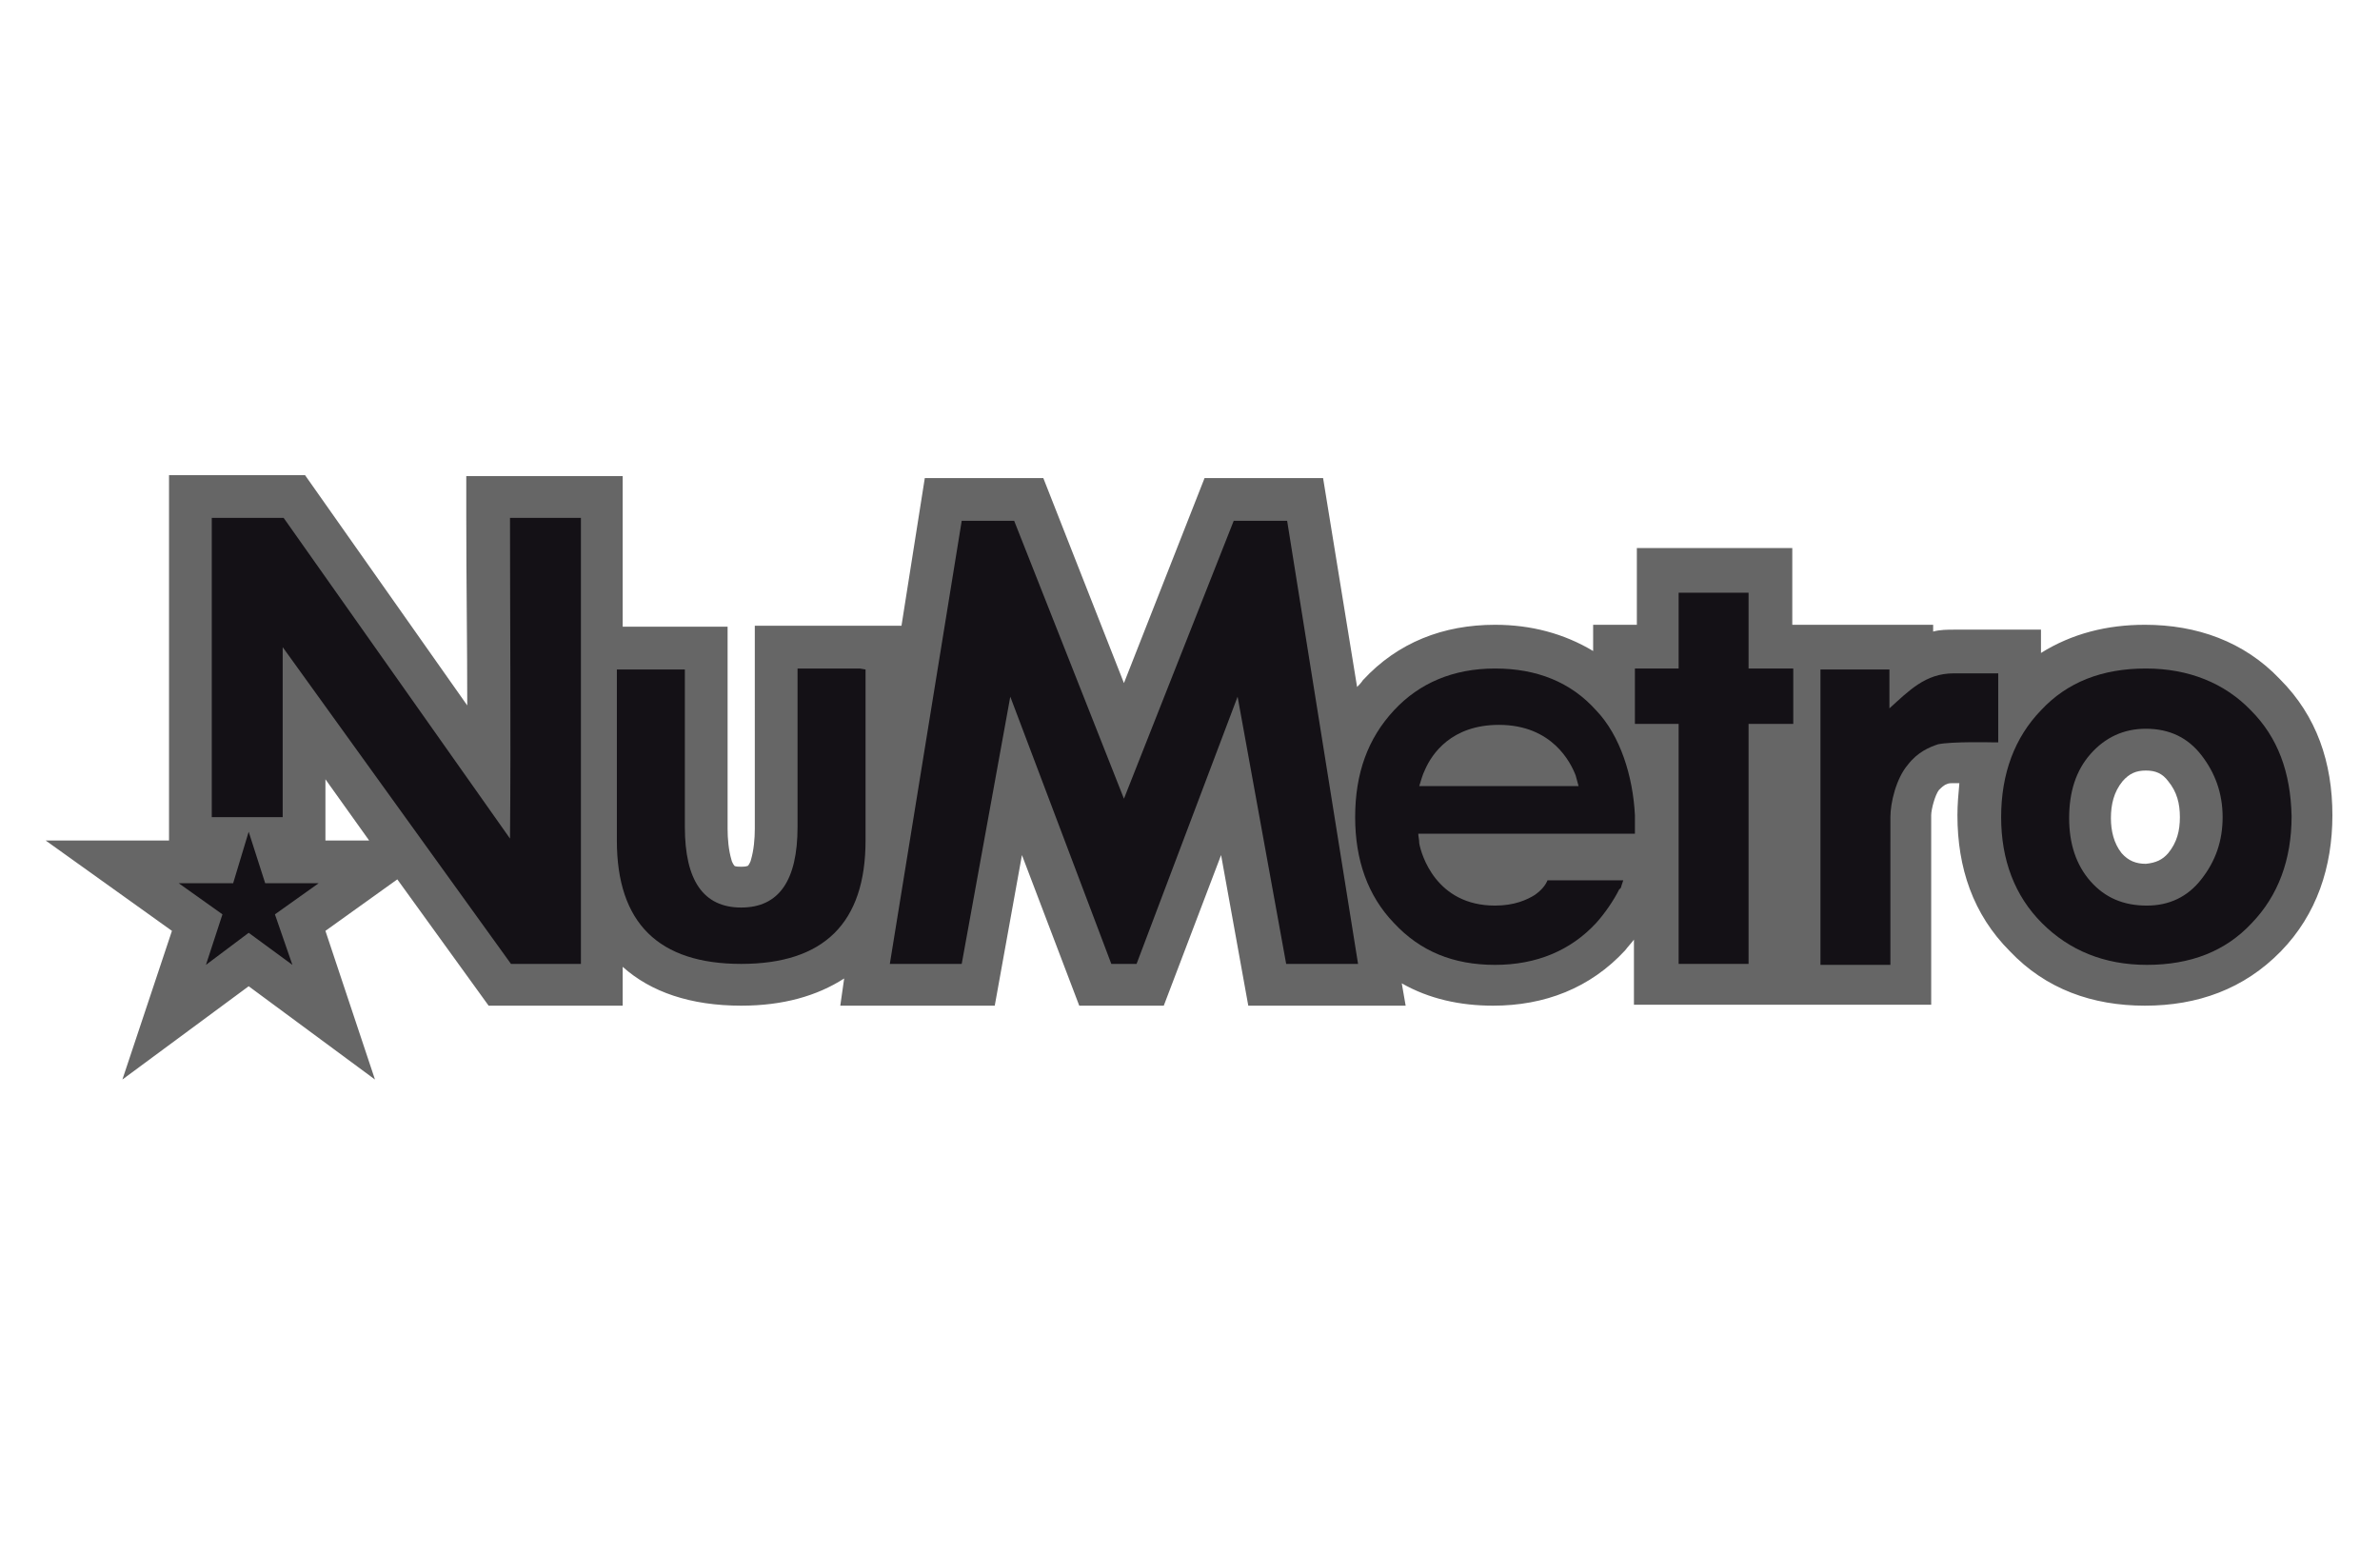
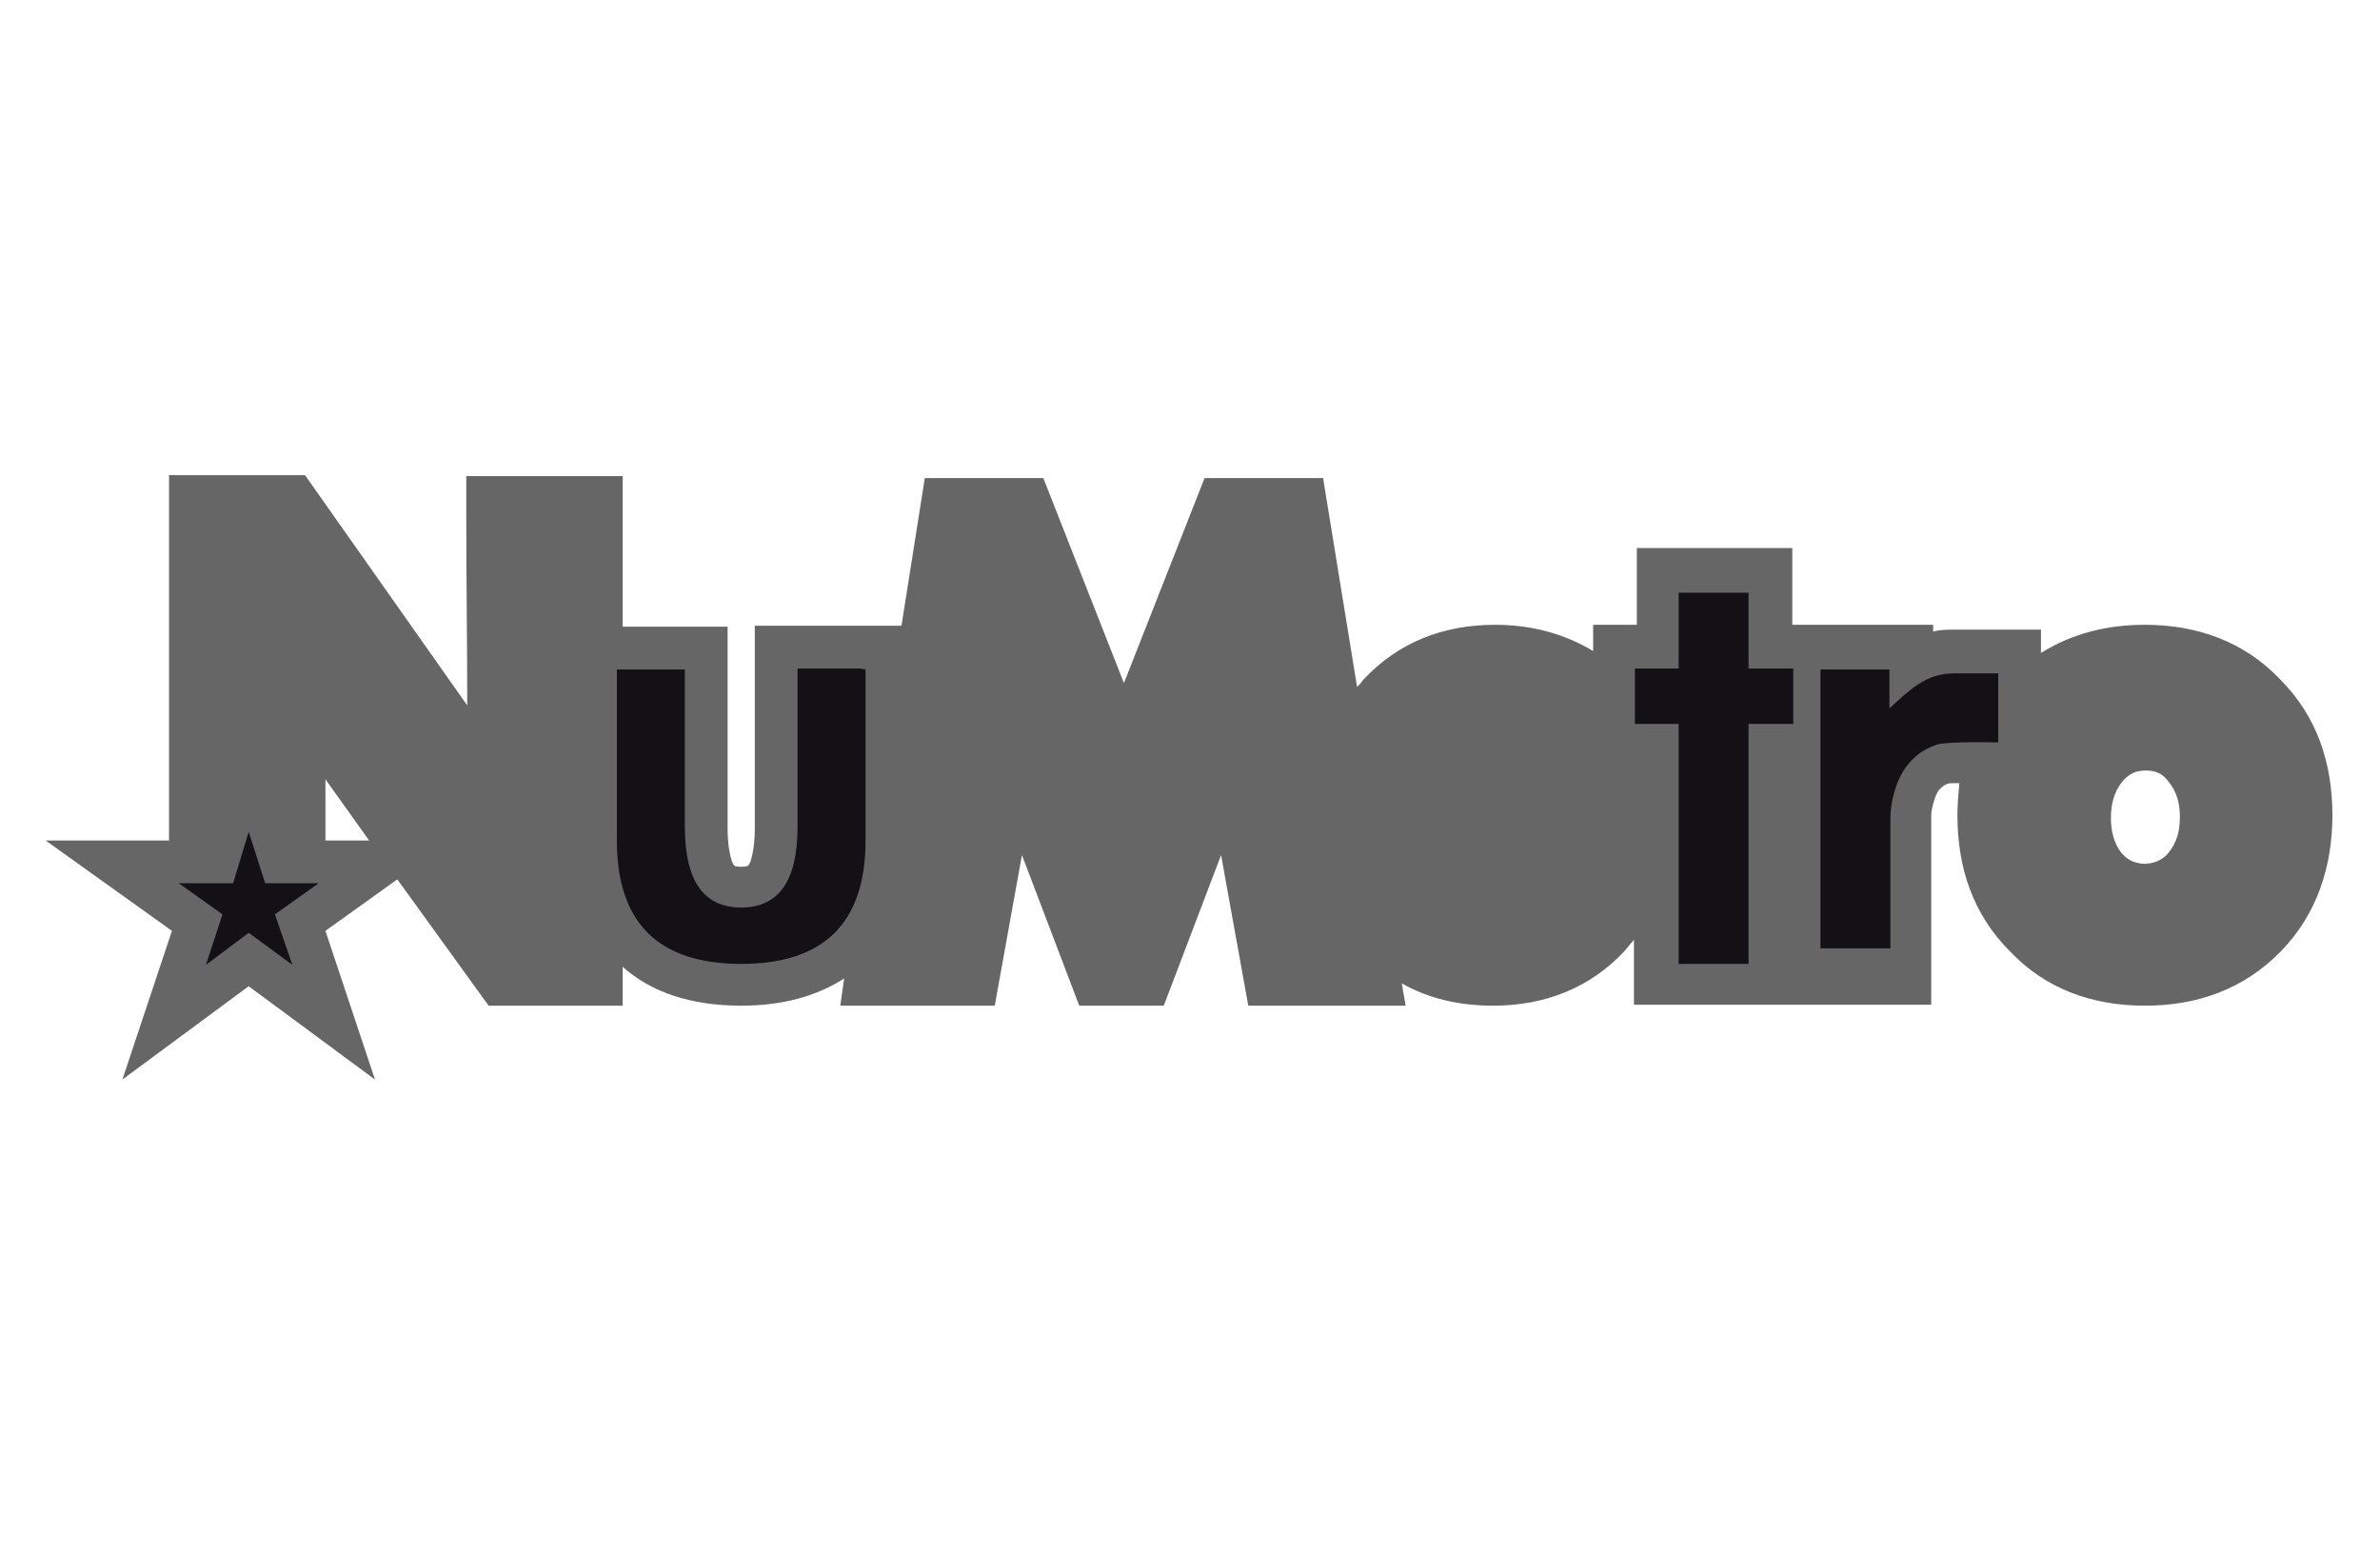
<svg xmlns="http://www.w3.org/2000/svg" version="1.1" x="0px" y="0px" viewBox="0 0 245 160" style="enable-background:new 0 0 245 160;" xml:space="preserve">
  <style type="text/css">
	.st0{display:none;}
	.st1{display:inline;}
	.st2{display:inline;fill:#141116;}
	.st3{display:inline;opacity:0.9;fill:#141116;}
	.st4{display:inline;fill:none;stroke:#B3B3B3;stroke-miterlimit:10;}
	.st5{display:inline;fill:#333333;}
	.st6{display:inline;opacity:0.75;fill:#141116;}
	.st7{fill-rule:evenodd;clip-rule:evenodd;fill:#666666;}
	.st8{fill:none;stroke:#666666;stroke-width:31.446;stroke-linecap:round;stroke-linejoin:round;stroke-miterlimit:10;}
	.st9{opacity:0.9;fill:#141116;}
	.st10{clip-path:url(#SVGID_00000147191019795932574490000012232582371990873745_);}
	.st11{clip-path:url(#SVGID_00000109744660384113085390000018366209456056845464_);}
	.st12{clip-path:url(#SVGID_00000116946889521327998900000010423729289792092563_);}
	.st13{clip-path:url(#SVGID_00000141413367302686116400000003270852360431336336_);}
	.st14{clip-path:url(#SVGID_00000123402669155855524490000009171690473074436762_);}
	.st15{clip-path:url(#SVGID_00000160164173389954379550000012345172684379732356_);}
	.st16{clip-path:url(#SVGID_00000120526601669850710890000004682121569316831136_);}
	.st17{fill:#ED1E79;}
	.st18{clip-path:url(#SVGID_00000091004092453385822510000016601264512755012506_);}
	.st19{clip-path:url(#SVGID_00000083781466926545486680000002857532882348687514_);}
	.st20{clip-path:url(#SVGID_00000026128923756054332230000003902021595718810509_);}
	.st21{fill:#9DDD2C;}
	.st22{clip-path:url(#SVGID_00000131351964161034529870000014875877487541041086_);}
	.st23{clip-path:url(#SVGID_00000041263206335892171800000005192634424216645520_);}
	.st24{clip-path:url(#SVGID_00000145028895022499307960000010346065060986039190_);}
	.st25{fill:#0088F7;}
	.st26{clip-path:url(#SVGID_00000009580688587549093590000003410427735121218953_);}
	.st27{clip-path:url(#SVGID_00000038379155767588781170000003182792172359761828_);}
	.st28{clip-path:url(#SVGID_00000121269153856170666930000015482101569183047853_);}
	.st29{fill:#FF00CF;}
	.st30{fill:#141116;stroke:#141116;stroke-miterlimit:10;}
	.st31{fill:#E6E6E6;}
	.st32{fill:#666666;}
	.st33{fill:#B3B3B3;}
	.st34{fill:#333333;}
	.st35{fill:#333333;stroke:#B3B3B3;stroke-miterlimit:10;}
	.st36{fill:none;stroke:#B3B3B3;stroke-width:1.285;stroke-miterlimit:10;}
	.st37{fill:#333333;stroke:#B3B3B3;stroke-width:1.413;stroke-miterlimit:10;}
	.st38{fill:#333333;stroke:#666666;stroke-width:1.413;stroke-miterlimit:10;}
	.st39{fill:#141116;stroke:#666666;stroke-miterlimit:10;}
	.st40{fill:none;stroke:#E6E6E6;stroke-miterlimit:10;}
	.st41{fill:none;stroke:#FF00CF;stroke-width:1.893;stroke-miterlimit:10;}
	.st42{opacity:0.8;}
	.st43{fill:none;stroke:#B3B3B3;stroke-miterlimit:10;}
	.st44{clip-path:url(#SVGID_00000099640725388716396050000014139761903362452136_);}
	.st45{clip-path:url(#SVGID_00000158018893729565385640000017964961403396618115_);}
	.st46{clip-path:url(#SVGID_00000164481840607272864840000010997021592401885332_);}
	.st47{clip-path:url(#SVGID_00000000200826900383682550000014437380882074087562_);}
	.st48{clip-path:url(#SVGID_00000092443731568531766570000012852963094783432598_);}
	.st49{clip-path:url(#SVGID_00000156579027814860014890000011912552973038138516_);}
	.st50{clip-path:url(#SVGID_00000049217460372708759980000008700609664510250639_);}
	.st51{clip-path:url(#SVGID_00000067217075315677706330000017453197157259576713_);}
	.st52{clip-path:url(#SVGID_00000005955456492416260450000010227422575194920889_);}
	.st53{clip-path:url(#SVGID_00000048463002327079842440000012543068589271441591_);}
	.st54{clip-path:url(#SVGID_00000148627106214434135390000003545354968866848433_);}
	.st55{clip-path:url(#SVGID_00000035511439808718875860000001798309705101119379_);}
	.st56{fill:#181619;stroke:#666666;stroke-miterlimit:10;}
	.st57{fill:#333333;stroke:#B3B3B3;stroke-width:0.794;stroke-miterlimit:10;}
	.st58{fill:#181619;stroke:#666666;stroke-width:0.832;stroke-miterlimit:10;}
	.st59{clip-path:url(#SVGID_00000065775170669155495420000007588691897577333654_);}
	.st60{clip-path:url(#SVGID_00000051380304458158164250000010006747977862252186_);}
	.st61{clip-path:url(#SVGID_00000168084610744996374750000014326608223087467922_);}
	.st62{clip-path:url(#SVGID_00000061465631343407776620000017707841654624233380_);}
	.st63{clip-path:url(#SVGID_00000114789186515542085350000004139390961017772941_);}
	.st64{clip-path:url(#SVGID_00000055675743036744741010000004429844880239229328_);}
	.st65{clip-path:url(#SVGID_00000058551351828652016970000013814335097928633993_);}
	.st66{clip-path:url(#SVGID_00000045619442456200134250000016314756331990569386_);}
	.st67{clip-path:url(#SVGID_00000052079469068778744800000005166807284861425587_);}
	.st68{clip-path:url(#SVGID_00000135654445192475857400000000441038505838237829_);}
	.st69{clip-path:url(#SVGID_00000175313993225867257050000011624796251264402860_);}
	.st70{clip-path:url(#SVGID_00000061463582914533399590000015568219557942039985_);}
	.st71{clip-path:url(#SVGID_00000057828571954395765900000010977984160252369296_);}
	.st72{clip-path:url(#SVGID_00000047777269077042118180000004766625615107506307_);}
	.st73{clip-path:url(#SVGID_00000080887880159175484090000017911368725623809422_);}
	.st74{clip-path:url(#SVGID_00000111177854451610444920000003135620401514114711_);}
	.st75{fill-rule:evenodd;clip-rule:evenodd;fill:#FEFEFE;}
	.st76{fill-rule:evenodd;clip-rule:evenodd;fill:#006647;}
	.st77{fill-rule:evenodd;clip-rule:evenodd;fill:#606062;stroke:#373435;stroke-width:0.172;stroke-miterlimit:1.651;}
	.st78{fill-rule:evenodd;clip-rule:evenodd;}
	.st79{fill-rule:evenodd;clip-rule:evenodd;fill:#F28000;}
	.st80{fill:#F28000;}
	.st81{fill-rule:evenodd;clip-rule:evenodd;fill:#F8BF7F;}
	.st82{fill-rule:evenodd;clip-rule:evenodd;fill:#373435;}
	.st83{fill:#FEFEFE;}
	.st84{fill-rule:evenodd;clip-rule:evenodd;fill:#F6A933;}
	.st85{fill:#373435;}
	.st86{fill-rule:evenodd;clip-rule:evenodd;fill:#373435;stroke:#373435;stroke-width:7.423610e-02;stroke-miterlimit:1.651;}
	.st87{fill:#FEFEFE;stroke:#373435;stroke-width:7.423610e-02;stroke-miterlimit:1.651;}
	.st88{fill-rule:evenodd;clip-rule:evenodd;fill:#FEFEFE;stroke:#373435;stroke-width:7.423610e-02;stroke-miterlimit:1.651;}
	.st89{fill-rule:evenodd;clip-rule:evenodd;fill:#F6A933;stroke:#373435;stroke-width:7.423610e-02;stroke-miterlimit:1.651;}
	.st90{fill:#373435;stroke:#373435;stroke-width:7.423610e-02;stroke-miterlimit:1.651;}
	.st91{fill-rule:evenodd;clip-rule:evenodd;fill:none;stroke:#666666;stroke-miterlimit:1.651;}
	.st92{fill-rule:evenodd;clip-rule:evenodd;fill:#666666;stroke:#666666;stroke-width:0.161;stroke-miterlimit:1.651;}
	.st93{fill:#141116;}
	.st94{fill-rule:evenodd;clip-rule:evenodd;fill:#D2AE6D;}
	.st95{fill-rule:evenodd;clip-rule:evenodd;fill:#141116;}
</style>
  <g id="Layer_2" class="st0">
    <rect x="-26.3" y="-37.6" class="st2" width="309.6" height="208.8" />
  </g>
  <g id="Layer_3">
</g>
  <g id="Layer_4">
</g>
  <g id="Layer_1">
    <g>
      <path class="st7" d="M40.9,90.5l-7.4,5.3l5.1,15.3l-13-9.6l-13,9.6l5.1-15.3l-13-9.3h12.7v-2.4c0-10.3,0-20.5,0-30.8v-4.4h4.4    c2.4,0,4.9,0,7.3,0h2.3l16.7,23.7c0-6.4-0.1-12.8-0.1-19.3V49h4.4c2.4,0,4.9,0,7.3,0h4.4v4.4c0,3.7,0,7.4,0,11.1h10.8v20.8    c0,1,0.1,2.2,0.4,3.2c0,0.1,0.2,0.5,0.3,0.6c0.1,0.1,0.5,0.1,0.7,0.1c0.1,0,0.5,0,0.7-0.1c0.1-0.1,0.3-0.5,0.3-0.6    c0.3-1,0.4-2.2,0.4-3.2l0-10h0V64.4h15.1l2.4-15.2h12.2l8.3,21.1l8.3-21.1h12.2l3.5,21.5c0.2-0.2,0.4-0.4,0.6-0.7    c3.6-3.9,8.3-5.7,13.6-5.7c3.7,0,7.1,0.9,10.1,2.7v-2.7h4.5v-7.9h16v7.9H199v0.7c0.7-0.2,1.5-0.2,2.2-0.2h8.9v2.4    c3.2-2,6.8-2.9,10.7-2.9c5.3,0,10.2,1.7,13.9,5.6c3.8,3.8,5.4,8.6,5.4,14c0,5.3-1.6,10.2-5.3,14c-3.8,3.9-8.6,5.6-14,5.6    c-5.4,0-10.2-1.7-13.9-5.6c-3.8-3.8-5.4-8.6-5.4-14c0-1.1,0.1-2.2,0.2-3.3c-0.2,0-0.4,0-0.7,0c-0.2,0-0.4,0-0.6,0.1    c-0.3,0.1-0.6,0.4-0.8,0.6c-0.4,0.5-0.8,2-0.8,2.6v19.5h-16l0,0h-14.6v-6.7c-0.3,0.4-0.6,0.7-0.9,1.1c-3.6,3.9-8.3,5.7-13.6,5.7    c-3.4,0-6.6-0.7-9.4-2.3l0.4,2.3h-16.2l-2.8-15.5l-5.9,15.5h-8.7l-5.9-15.5l-2.8,15.5H86.5l0.4-2.8c-2.8,1.8-6.3,2.8-10.6,2.8    c-5.2,0-9.3-1.4-12.2-4v4h-4.4c-2.4,0-4.8,0-7.2,0h-2.2L40.9,90.5L40.9,90.5z M38,86.5l-4.5-6.3c0,1.3,0,2.6,0,3.9v2.4L38,86.5    L38,86.5z M223.2,87.8c0.9-1.1,1.2-2.3,1.2-3.7c0-1.4-0.3-2.6-1.2-3.7c-0.6-0.8-1.3-1.1-2.3-1.1c-1,0-1.7,0.3-2.4,1.1    c-0.9,1.1-1.2,2.4-1.2,3.8c0,1.3,0.3,2.6,1.1,3.6c0.7,0.8,1.5,1.1,2.5,1.1C221.9,88.8,222.6,88.5,223.2,87.8L223.2,87.8z" />
      <g>
-         <path class="st95" d="M168.3,85.8h-0.5c0,0,0,0,0,0l-1.2,0h-0.4v0l-19.5,0H146c0,0.3,0.1,0.6,0.1,1c0.2,1.1,1.7,6.4,7.8,6.4     c2,0,3.3-0.6,4.1-1.1c0.7-0.5,1.1-1,1.3-1.5h0.6h6.5h0.7l-0.2,0.6c0,0.1-0.1,0.3-0.2,0.3c-0.6,1.2-1.5,2.5-2.4,3.5     c-2.6,2.8-6.1,4.3-10.4,4.3c-4.3,0-7.7-1.4-10.4-4.3c-2.7-2.8-4-6.5-4-10.9c0-4.5,1.3-8.1,4-11c2.6-2.8,6.1-4.3,10.4-4.3     c4.3,0,7.8,1.4,10.4,4.3c2.5,2.6,3.8,6.8,4,10.8c0,0.2,0,0.8,0,1.3V85.8L168.3,85.8z M161.6,80.9h-14.7h-0.8     c0.2-0.6,0.3-1.1,0.6-1.7c0.7-1.6,2.7-4.6,7.6-4.6c5.5,0,7.4,3.9,7.9,5.2c0.1,0.4,0.2,0.7,0.3,1.1H161.6L161.6,80.9z" />
-         <polygon class="st93" points="114.4,99.2 104,71.7 99,99.2 91.6,99.2 99,53.6 104.4,53.6 115.7,82.2 127,53.6 132.5,53.6      139.8,99.2 132.4,99.2 127.4,71.7 117,99.2    " />
-         <path class="st93" d="M226.6,90.5c-1.4,1.8-3.3,2.7-5.6,2.7c-2.4,0-4.3-0.8-5.8-2.5c-1.5-1.7-2.2-3.9-2.2-6.5     c0-2.7,0.7-4.9,2.2-6.6c1.5-1.7,3.4-2.6,5.7-2.6c2.4,0,4.3,0.9,5.7,2.7c1.4,1.8,2.2,3.9,2.2,6.4     C228.8,86.5,228.1,88.6,226.6,90.5L226.6,90.5z M231.7,73.1c-2.7-2.8-6.4-4.3-10.8-4.3c-4.5,0-8.1,1.4-10.8,4.3     c-2.7,2.8-4.1,6.5-4.1,11c0,4.4,1.4,8.1,4.2,10.9c2.8,2.8,6.4,4.3,10.8,4.3c4.5,0,8.1-1.4,10.8-4.3c2.7-2.8,4.1-6.5,4.1-11     C235.8,79.5,234.5,75.9,231.7,73.1L231.7,73.1z" />
        <polygon class="st93" points="179.4,99.2 173.4,99.2 172.8,99.2 172.8,98.6 172.8,97.3 172.8,77.1 172.8,75.1 172.8,74.5      172.2,74.5 170.2,74.5 169.6,74.5 168.9,74.5 168.3,74.5 168.3,73.9 168.3,72.7 168.3,70.7 168.3,69.4 168.3,68.8 168.9,68.8      169.6,68.8 170.2,68.8 172.2,68.8 172.8,68.8 172.8,68.2 172.8,66.3 172.8,62.8 172.8,61.6 172.8,61 173.4,61 174.1,61 178.7,61      179.4,61 180,61 180,61.6 180,62.8 180,66.3 180,68.2 180,68.8 180.6,68.8 182.6,68.8 183.2,68.8 183.9,68.8 184.6,68.8      184.6,69.4 184.6,70.7 184.6,72.7 184.6,73.9 184.6,74.5 183.9,74.5 183.2,74.5 182.6,74.5 180.6,74.5 180,74.5 180,75.1      180,77.1 180,97.3 180,98.6 180,99.2    " />
-         <path class="st93" d="M29.2,53.3l23.3,33c0.1-10.9,0-22,0-33c2.4,0,4.9,0,7.3,0c0,15.3,0,30.6,0,45.9c-2.4,0-4.8,0-7.2,0     L29.1,66.6v0.6c0,5.6,0,11.2,0,16.9c-2.4,0-4.9,0-7.3,0c0-10.3,0-20.5,0-30.8C24.3,53.3,26.7,53.3,29.2,53.3L29.2,53.3z" />
-         <path class="st93" d="M205.1,69.3h-1.1h-2.9c-2.9,0-4.6,1.8-6.6,3.6v-0.6v-2.9v-0.5H194h-1.1h-3.5H188h-0.6v0.6v2.8v24.7v1.7v0.6     h0.6h6h0.6v-0.6v-1.7V86.6v-2.5c0-1.5,0.6-4,1.8-5.4c1-1.3,2.2-1.8,3.1-2.1c1.4-0.3,5.6-0.2,5.6-0.2c0,0,0.1,0,0.1,0h0.5v-0.6     v-1.1V71v-1.1v-0.6L205.1,69.3L205.1,69.3z" />
+         <path class="st93" d="M205.1,69.3h-1.1h-2.9c-2.9,0-4.6,1.8-6.6,3.6v-0.6v-2.9v-0.5H194h-1.1h-3.5H188h-0.6v0.6v2.8v24.7v0.6     h0.6h6h0.6v-0.6v-1.7V86.6v-2.5c0-1.5,0.6-4,1.8-5.4c1-1.3,2.2-1.8,3.1-2.1c1.4-0.3,5.6-0.2,5.6-0.2c0,0,0.1,0,0.1,0h0.5v-0.6     v-1.1V71v-1.1v-0.6L205.1,69.3L205.1,69.3z" />
        <path class="st93" d="M88.5,68.8h-5.8h-0.6v2l0,0l0,14.3c0,5.5-1.9,8.3-5.8,8.3c-3.9,0-5.8-2.8-5.8-8.3V70.9v-1.4v-0.6h-0.6h-5.8     h-0.6v0.6v1.4v15.6c0,8.5,4.3,12.7,12.8,12.7c8.5,0,12.8-4.2,12.8-12.7V70.9v-1.4v-0.6L88.5,68.8L88.5,68.8z" />
        <polygon class="st95" points="32.8,90.9 27.3,90.9 25.6,85.6 24,90.9 18.4,90.9 22.9,94.1 21.2,99.3 25.6,96 30.1,99.3      28.3,94.1    " />
      </g>
    </g>
  </g>
</svg>